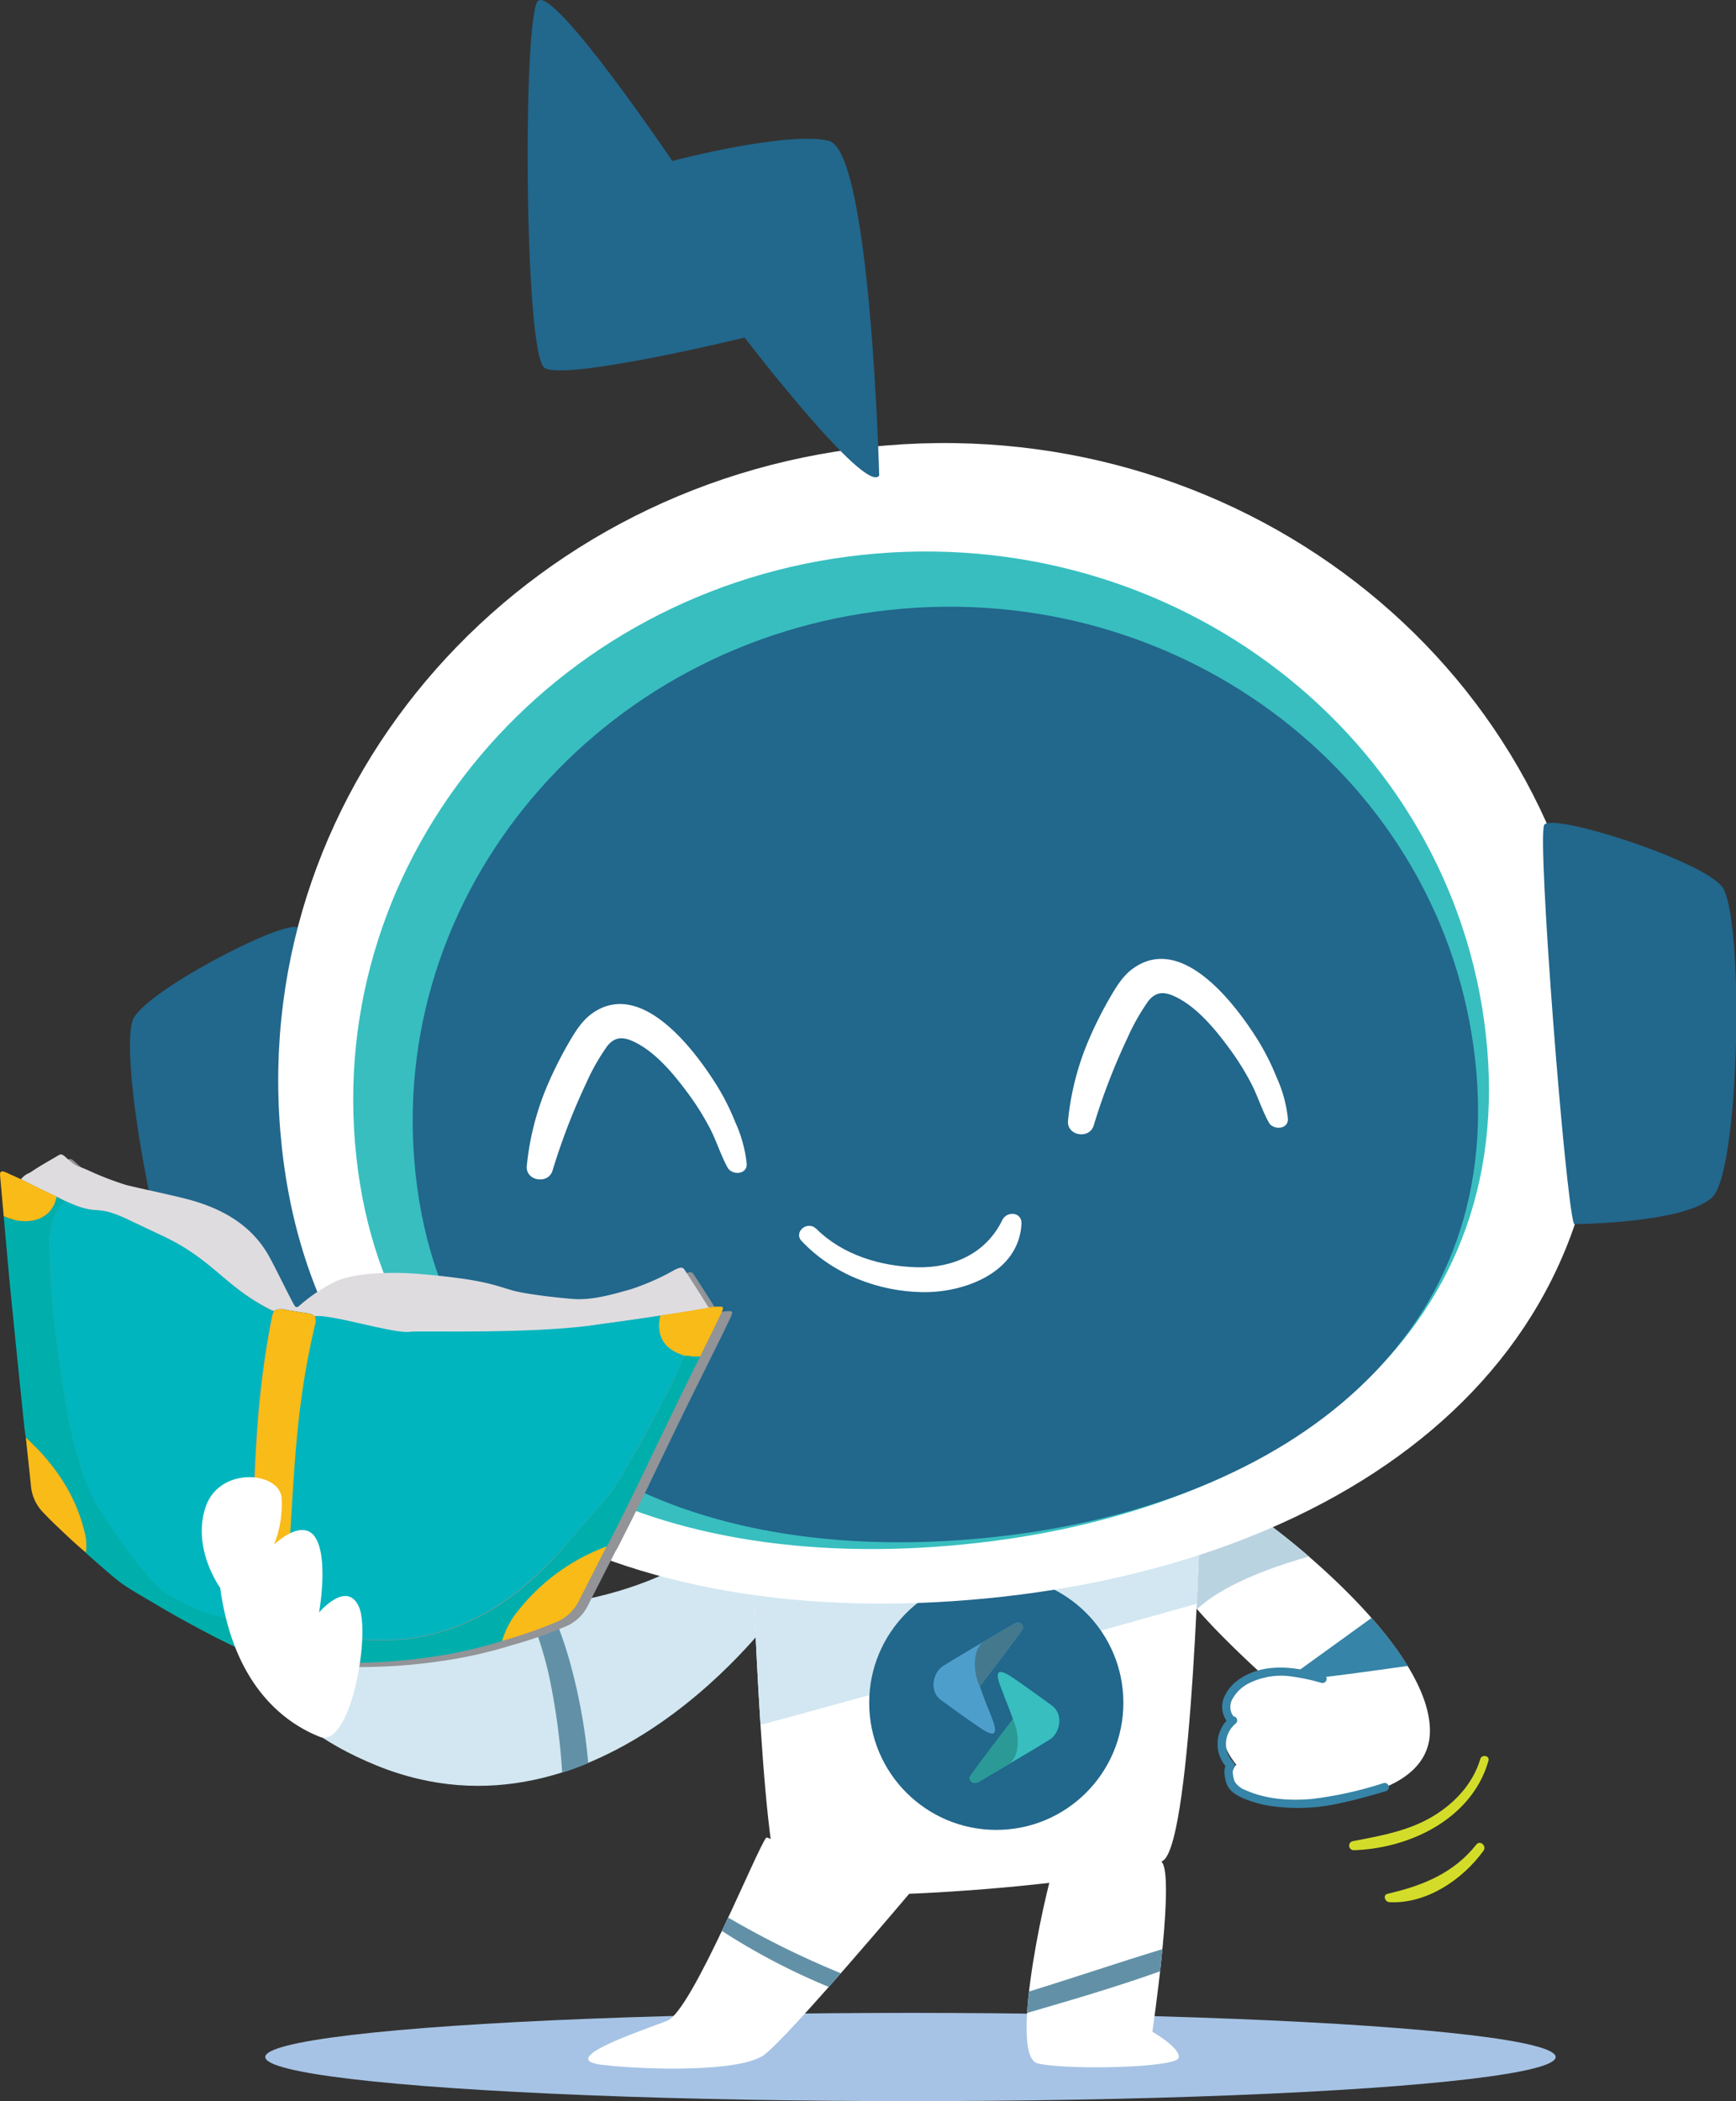
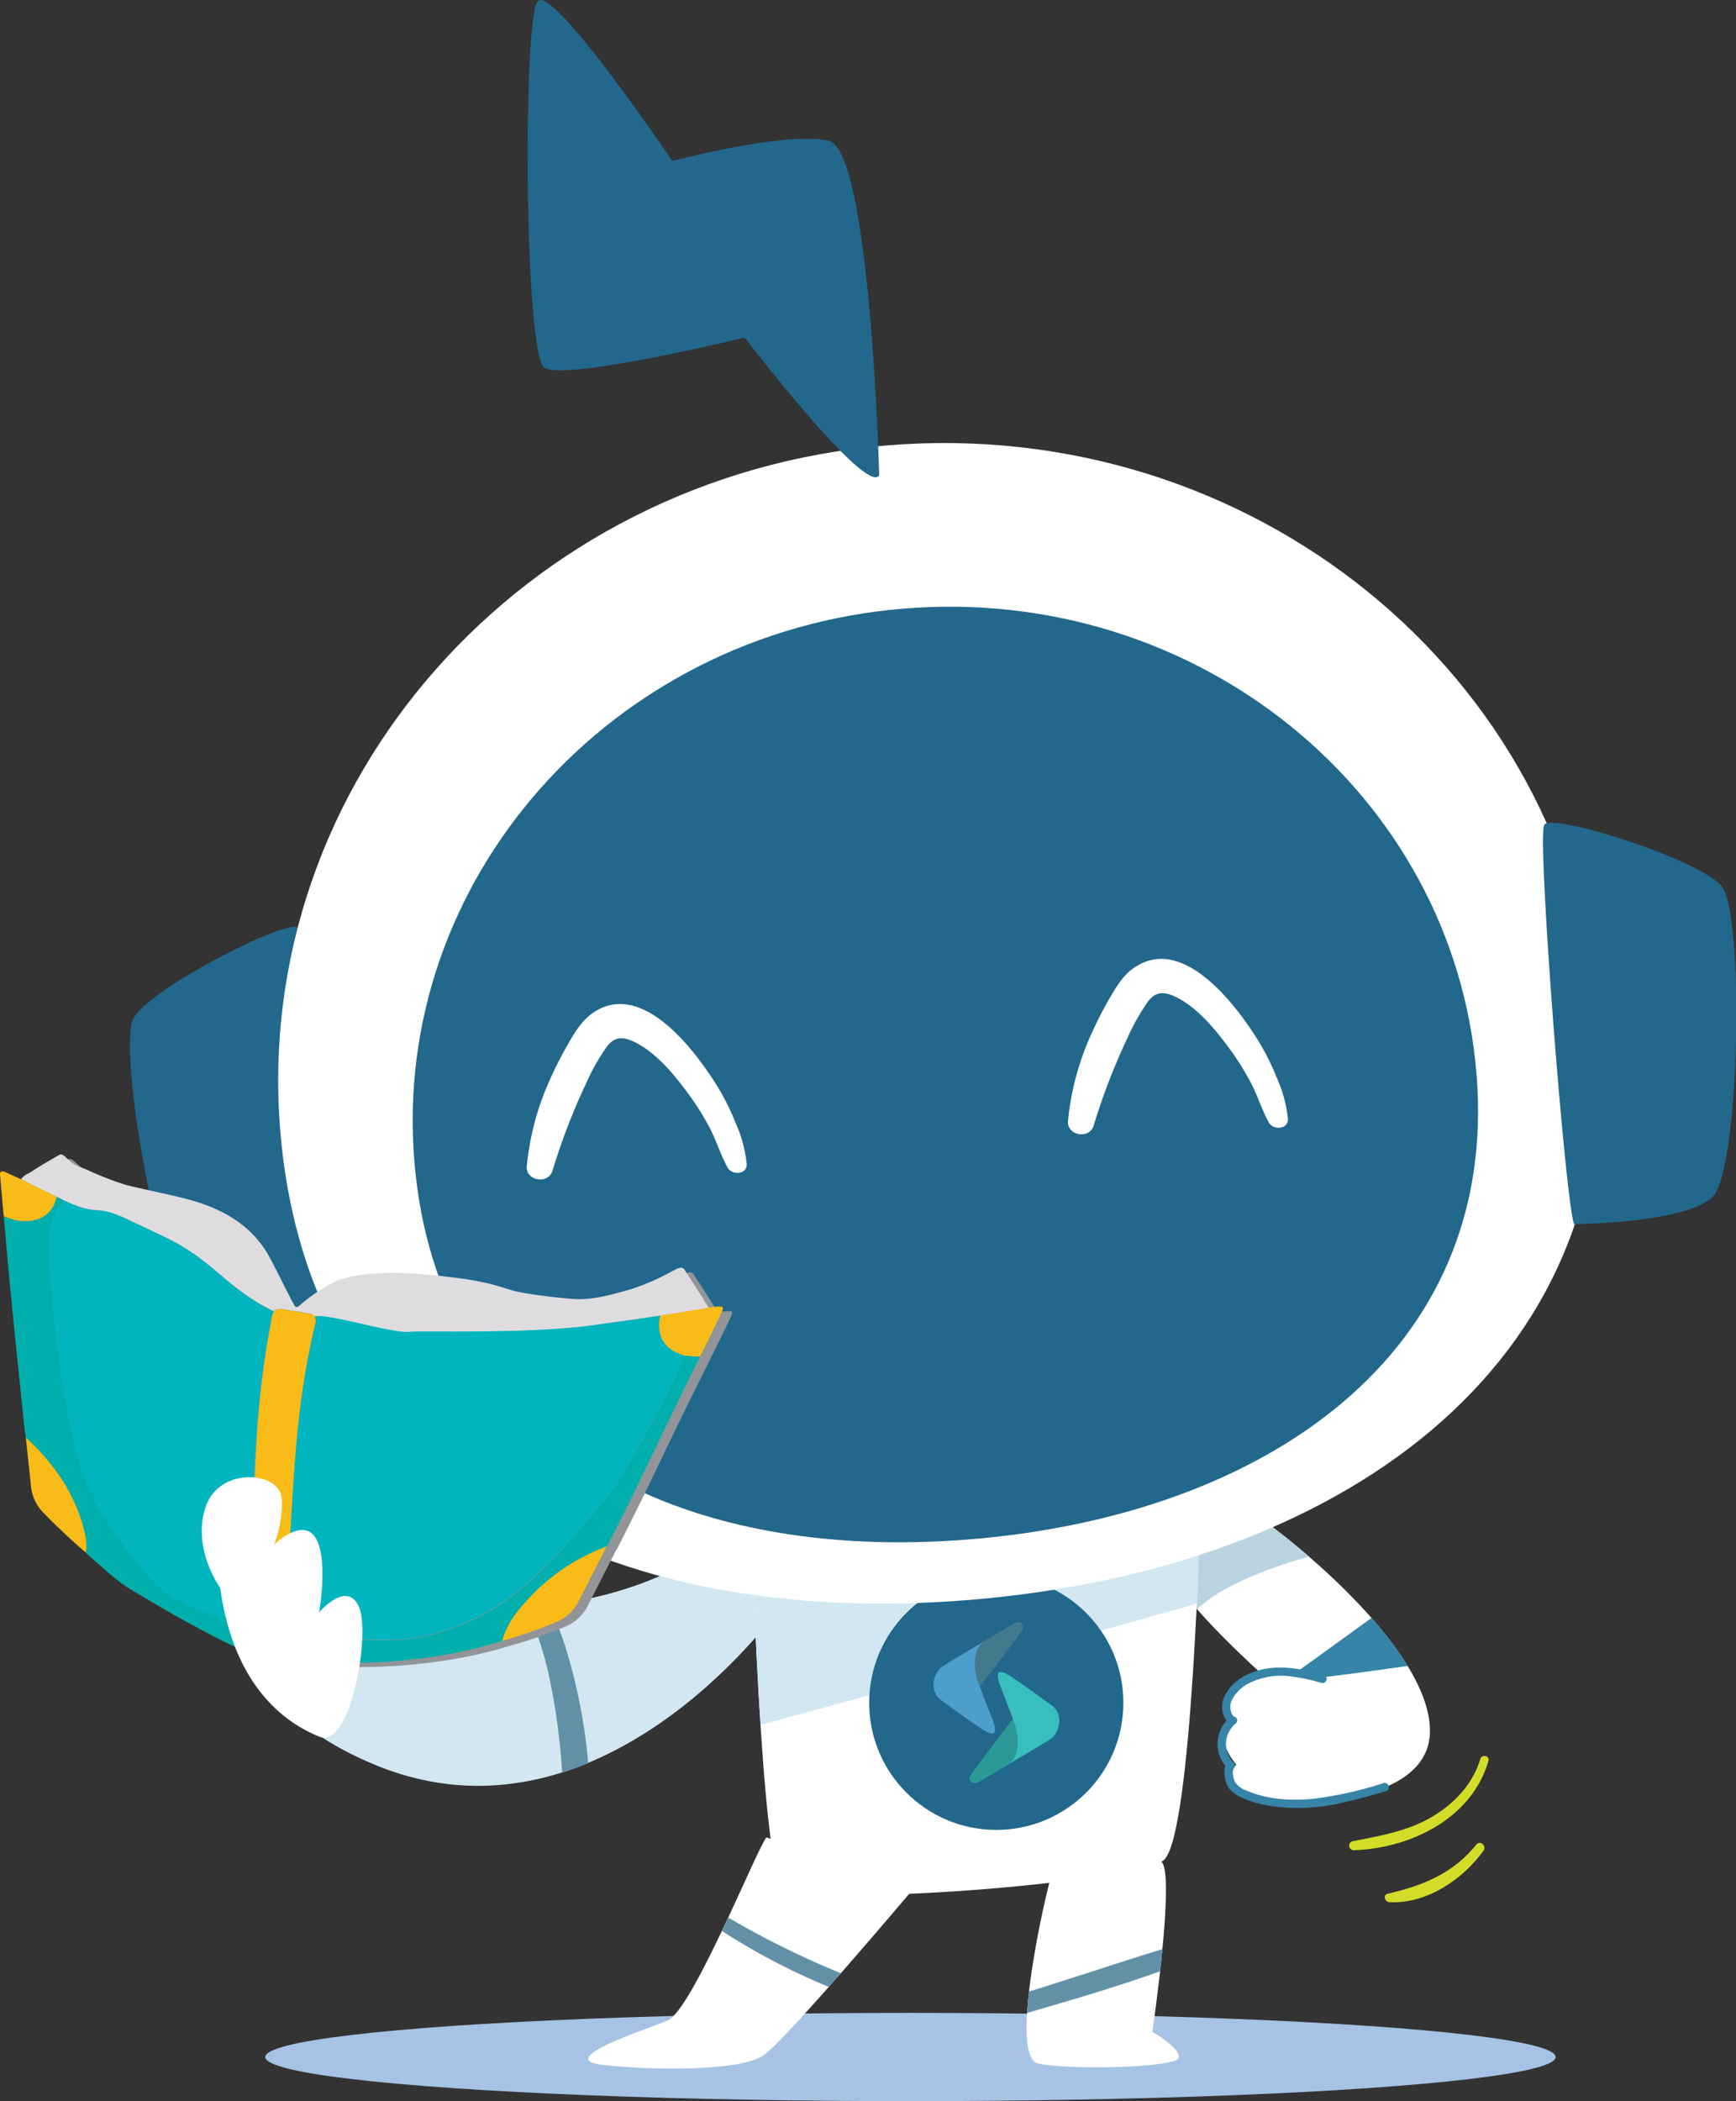
<svg xmlns="http://www.w3.org/2000/svg" viewBox="0 0 380.14 460.0" style="background:  #7b0181">
  <rect x="0" y="0" width="380.14" height="460.0" fill="#333333" stroke="none" />
  <defs>
    <style>.cls-1{isolation:isolate;}.cls-2{fill:#a6c3e5;}.cls-15,.cls-2{mix-blend-mode:multiply;}.cls-3{fill:#fff;}.cls-4{fill:#3684a7;}.cls-5{fill:#bad3e0;}.cls-6{fill:#d3dd29;}.cls-7{fill:#6291a7;}.cls-8{fill:#d2e7f1;}.cls-9{fill:#22678c;}.cls-10{fill:#4e9ecc;}.cls-10,.cls-11,.cls-12,.cls-13{fill-rule:evenodd;}.cls-11{fill:#44788c;}.cls-12,.cls-14{fill:#38bebf;}.cls-13{fill:#2b9996;}.cls-16{fill:#929497;}.cls-17{fill:#dedcdf;}.cls-18{fill:#00afab;}.cls-19{fill:#f9bb17;}.cls-20{fill:#00b5be;}</style>
  </defs>
  <g class="cls-1">
    <g id="Layer_2" data-name="Layer 2">
      <g id="Layer_1-2" data-name="Layer 1">
        <ellipse class="cls-2" cx="199.37" cy="450.34" rx="141.28" ry="9.66" />
        <path class="cls-3" d="M275.85,332.4c.73,0,37,26.73,37.27,46.35S270.94,395.67,270,391.5s.74-5.15.74-5.15-2.94-3.43-2.45-5.39a12.19,12.19,0,0,1,1.47-3.43s-2.7-3.68-.74-6.87,8.09-3.43,8.09-3.43-20.6-18.4-20.1-23.3S275.85,332.4,275.85,332.4Z" />
        <path class="cls-4" d="M270.17,375.85a3.46,3.46,0,0,1-.23-4,8.45,8.45,0,0,1,3.36-3.24,15.76,15.76,0,0,1,9.77-1.54,42.22,42.22,0,0,1,6.27,1.36.92.92,0,0,0,.49-1.78c-4.07-1.13-8.3-2-12.53-1.34-3.5.57-7.37,2.44-9,5.75a5.33,5.33,0,0,0,.59,6.06c.81.88,2.11-.43,1.31-1.3Z" />
        <path class="cls-4" d="M269.32,376a7.58,7.58,0,0,0-.49,11.17l-.15-1.12c-.85,1.14-.58,2.52-.29,3.8a4.58,4.58,0,0,0,1.87,2.76,12.22,12.22,0,0,0,3.14,1.54,26.51,26.51,0,0,0,4,1.1,41.73,41.73,0,0,0,16.58-.6c3.19-.68,6.34-1.58,9.47-2.5a.92.92,0,0,0-.49-1.78,82.65,82.65,0,0,1-15.67,3.47c-4.84.43-10,.1-14.49-1.9a4.83,4.83,0,0,1-2.38-1.81,5.33,5.33,0,0,1-.43-1.68,1.72,1.72,0,0,1,.3-1.47.92.92,0,0,0-.15-1.11,5.74,5.74,0,0,1,.5-8.57.93.93,0,0,0,0-1.3,1,1,0,0,0-1.31,0Z" />
        <path class="cls-4" d="M300.33,354.22,283,366.74s3.31.49,4.78.61c1,.08,13.13-1.59,20.5-2.63A77.61,77.61,0,0,0,300.33,354.22Z" />
        <path class="cls-5" d="M275.85,332.4S257.46,339,257,343.93c-.17,1.66,2.08,4.86,5.12,8.37,4-3.76,11.39-7.79,24.51-11.54C280.71,335.67,276.11,332.4,275.85,332.4Z" />
        <path class="cls-6" d="M324.13,385.15c-1.62,5.37-5.56,9.59-10.29,12.45-5.33,3.23-11.45,4.3-17.47,5.46a1,1,0,0,0,.13,2c12.34-.4,25.84-6.95,29.43-19.58.32-1.14-1.47-1.47-1.8-.35Z" />
        <path class="cls-6" d="M323.27,403.84c-5,6.3-11.79,9-19.4,10.76-1.14.25-.61,1.79.36,1.84,8.1.43,16-4.89,20.61-11.25.77-1.07-.74-2.41-1.57-1.35Z" />
        <path class="cls-3" d="M231.22,407.39c-1.21,1.81-10.87,42.86-3.93,44.37s30.18.9,30.79-1.21-5.74-5.74-5.74-5.74,4.53-30.78,2.42-36.51S231.22,407.39,231.22,407.39Z" />
        <path class="cls-3" d="M167.84,402.26c-1.82,1.81-16.3,38-21.73,40.14s-24.75,8.45-14.19,9.66,30.18,1.51,35.31-2.12,32.6-36.21,32.6-36.21Z" />
        <path class="cls-7" d="M225.33,436c-.18,1.63-.33,3.2-.42,4.69,9.77-2.83,19.54-5.7,29.12-9.11.18-1.58.35-3.22.51-4.86C244.78,429.7,235.09,433,225.33,436Z" />
        <path class="cls-7" d="M184.12,432a195.42,195.42,0,0,1-24.66-12.19c-.45,1-.91,1.95-1.38,2.93A144.07,144.07,0,0,0,181.49,435C182.37,434,183.25,433,184.12,432Z" />
        <path class="cls-8" d="M162.64,333.25c-.82.09-15,17.15-49.86,18.77s-52.41-26.38-52.41-26.38-27.12,40.76,22,60.84,87.66-33.62,87.66-33.62Z" />
        <path class="cls-3" d="M262.92,327c0,2.41-1.81,75.45-8.15,80.28s-79.07,10.86-83.6,5.43-6.64-78.47-6.64-78.47Z" />
        <path class="cls-8" d="M262.07,351.1c-30,8.44-70.78,19.84-95.54,26.53-1.35-20.93-2-43.36-2-43.36L262.92,327C262.92,327.91,262.68,338.17,262.07,351.1Z" />
        <circle class="cls-9" cx="218.16" cy="372.79" r="27.83" />
        <path class="cls-10" d="M216.51,374.38c-1-2.41-1.95-5.19-1.95-5.19s9-11.74,9.39-12.56-.64-1.87-1.91-1.14-13.61,8-15.6,9.29-3.22,5.37-.32,7.46c1.95,1.41,6.2,4.54,8.9,6.3,4.41,2.86,2.74-1.14,1.49-4.16Z" />
        <path class="cls-11" d="M214.56,369.19s9-11.74,9.39-12.56-.64-1.87-1.91-1.14l-6.38,3.74c-3,1.75-2.49,7.21-1.1,10Z" />
        <path class="cls-12" d="M219.82,371.19c1,2.41,2,5.19,2,5.19s-9,11.74-9.39,12.56.64,1.87,1.91,1.14,13.61-8,15.6-9.28,3.22-5.38.32-7.47c-2-1.41-6.2-4.54-8.9-6.3-4.41-2.86-2.74,1.14-1.49,4.16Z" />
        <path class="cls-13" d="M221.77,376.38s-9,11.74-9.39,12.56.64,1.87,1.91,1.14l6.38-3.74c3-1.75,2.49-7.21,1.1-10Z" />
        <path class="cls-9" d="M73.37,290.47c1-5.26-5.93-84.87-8-87.29s-32.18,13-36.06,19.62,6.27,62.3,13.31,66.89S73.37,290.47,73.37,290.47Z" />
        <path class="cls-3" d="M61.38,247.66c6.33,76.32,71.5,109.2,151.16,102.59S356.2,300,349.87,223.73,273.82,90.91,194.16,97.52,55.05,171.35,61.38,247.66Z" />
-         <path class="cls-14" d="M77.74,250.24c5.45,65.6,61.46,93.86,129.93,88.18s123.48-43.15,118-108.75S260.35,115.51,191.87,121.19,72.3,184.65,77.74,250.24Z" />
        <path class="cls-9" d="M90.74,254.29c5.11,61.52,57.64,88,121.86,82.7s115.82-40.47,110.71-102S262,127.92,197.78,133.25,85.64,192.77,90.74,254.29Z" />
        <path class="cls-9" d="M344.67,268c-1.9-5-8.14-84.69-6.52-87.41S372,188.08,377,194s4.08,62.49-2.11,68.17S344.67,268,344.67,268Z" />
        <path class="cls-3" d="M277.84,245.74c-1.53-2.75-2.43-5.83-3.9-8.62a57.54,57.54,0,0,0-4.61-7.4c-3.15-4.29-7.28-9.4-12.26-11.65-2.25-1-4-.94-5.6,1.07a46.86,46.86,0,0,0-4.58,8.08,140.2,140.2,0,0,0-7.41,19.22c-1,3.09-5.95,2.18-5.61-1.11a59.88,59.88,0,0,1,4.73-18.11,84.73,84.73,0,0,1,4.34-8.62c1.41-2.42,2.91-5,5.23-6.61,10.66-7.6,22.25,7.72,27.18,15.57a52.13,52.13,0,0,1,4.15,8.2,29.18,29.18,0,0,1,2.52,9.17c.11,2.38-3.23,2.54-4.18.81Z" />
        <path class="cls-3" d="M159.33,255.62c-1.52-2.75-2.43-5.83-3.89-8.63a58.13,58.13,0,0,0-4.61-7.39c-3.16-4.29-7.29-9.4-12.26-11.65-2.26-1-4-.94-5.6,1.07a46.26,46.26,0,0,0-4.59,8.08,140.16,140.16,0,0,0-7.4,19.22c-1,3.09-6,2.18-5.62-1.11a59.88,59.88,0,0,1,4.73-18.11,88.2,88.2,0,0,1,4.35-8.63c1.4-2.41,2.91-4.95,5.22-6.6,10.66-7.6,22.25,7.72,27.18,15.57a50.47,50.47,0,0,1,4.15,8.2,29.18,29.18,0,0,1,2.52,9.17c.12,2.38-3.22,2.54-4.18.81Z" />
-         <path class="cls-3" d="M178.73,269c5.76,5.74,14.06,8.23,22,8.44s15.19-3,18.74-10.32c1-2.08,4.35-1.81,4.21.83-.57,10.66-12.53,15.08-21.64,14.94-9.81-.14-19.72-4-26.5-11.19-1.85-1.95,1.28-4.57,3.15-2.7Z" />
        <path class="cls-7" d="M120.08,366.22a85,85,0,0,0-4.75-14.35c1.69-.12,3.33-.27,4.92-.46a84,84,0,0,1,4.67,12.91A123.22,123.22,0,0,1,128.81,386c-1.86.77-3.76,1.48-5.71,2.09A145.5,145.5,0,0,0,120.08,366.22Z" />
        <path class="cls-9" d="M192.52,104.1S190.68,33,181.47,30.82s-34.25,4.41-34.25,4.41S121.07-3.44,117.76.25s-3,77.34,1.47,80.28,43.82-6.62,43.82-6.62S189.57,108.52,192.52,104.1Z" />
        <g class="cls-15">
          <path class="cls-16" d="M19,339.29a.69.69,0,0,1-.13-.11l-1.46-1.32Z" />
          <path class="cls-16" d="M157.31,287.21l1.42-.16Z" />
          <path class="cls-16" d="M8.39,260.05l-.76-.38,0,0Z" />
          <path class="cls-16" d="M160.21,287.13l0,0-.1-.05a3.08,3.08,0,0,0-1.1,0l-.24,0,.2,0-1.62.18,0,0-.09-.06A.44.44,0,0,1,157,287c-1.62-2.65-3.35-5.29-5.1-8-.43-.66-1-.58-2.15,0a52.42,52.42,0,0,1-9.51,4.23c-4.55,1.3-8.73,2.48-12.89,2.15-3-.24-10-1-13-1.83-4.34-1.25-6.42-2.39-20-3.6-5.65-.51-15.07-.54-19.62,2a41.47,41.47,0,0,0-6.21,4.1c2.21,3-2.93,5.82-5.13,2.83-5.31-7.21-8.3-16.62-15.76-22.05a2.92,2.92,0,0,1-1.25-2.27c-1-.37-2.08-.69-3.12-1-3.2-.87-10.45-2.36-13.61-3.16A67.43,67.43,0,0,1,20.84,257c-2.07-.87-1.9-.31-4.49-2.68-.63-.58-1-.71-1.47-.44-2.08,1.24-4.18,2.38-6.07,3.68l-.29.18c-.36.21-.73.38-1.08.6a2.44,2.44,0,0,0-.85.81l.76.38.28.14L11,261.31l-1.8-.89-.77-.37.67.32c-.83-.4-1.65-.8-2.47-1.22l-3.33-1.52c-.92-.41-1.33-.2-1.26.61l.81,9c.11,1.31.23,2.61.34,3.91l.36,4c.23,2.64.47,5.28.74,7.94,1,10,2,20.12,3.06,30.18.08.79.22,1.6.34,2.4.38,3.54.76,7.09,1.12,10.62a9.49,9.49,0,0,0,2.73,5.86c1.16,1.18,2.31,2.33,3.47,3.44s2.56,2.43,3.85,3.58c.65.58,1.3,1.16,2,1.71h0c.12.12.24.26.37.37,8.3,7.31,6.94,6.17,15.23,11.09,3.93,2.34,7.87,4.48,11.78,6.53,2.41,1.26,4.84,2.4,7.25,3.55a8.87,8.87,0,0,1,.3-2.31,8.87,8.87,0,0,0-.3,2.31,1.32,1.32,0,0,0,.9.74l4.49,1.28a1.09,1.09,0,0,0,1.24-.32c3.53.32,7.12.55,10.74.71a122.61,122.61,0,0,0,23.73-1.17,98.11,98.11,0,0,0,15.43-3.46,18.76,18.76,0,0,1,3.69-6.81,18.91,18.91,0,0,0-3.69,6.81A97.16,97.16,0,0,0,124.06,356a9.56,9.56,0,0,0,4.75-4.66q3-5.88,6-11.77a45.92,45.92,0,0,0-10.94,5.93,45.92,45.92,0,0,1,10.94-5.93c.14-.23.29-.47.42-.7.05-.08.09-.16.13-.24,6.45-12.68,7.2-14.65,13.37-27.31,2.16-4.46,4.39-8.92,6.59-13.37,1.34-2.72,2.71-5.43,4-8.15.37-.77.66-1.35.83-1.76a2.65,2.65,0,0,0,.13-.41A.48.48,0,0,0,160.21,287.13ZM12.89,274.93a22.16,22.16,0,0,1,.46-5.95A22.16,22.16,0,0,0,12.89,274.93Zm.78-7.13a11.81,11.81,0,0,1,.88-2.07A11.81,11.81,0,0,0,13.67,267.8Zm2.43-4a2.66,2.66,0,0,1-1,1.27,2.66,2.66,0,0,0,1-1.27L14.37,263l1.73.87c3.67,1.73,5.25,1.95,6.68,2.07C21.35,265.78,19.77,265.56,16.1,263.83Zm4.75,76.52a12.41,12.41,0,0,0-.4-4.15A12.41,12.41,0,0,1,20.85,340.35Zm-1.13-18.08a92.09,92.09,0,0,1-3.06-12.73,92.09,92.09,0,0,0,3.06,12.73,53.46,53.46,0,0,0,2.89,7.17A53.46,53.46,0,0,1,19.72,322.27Zm3,7.41a113.62,113.62,0,0,0,7.44,11A113.62,113.62,0,0,1,22.74,329.68Zm15.74,20.14c3.72,2.11,7.38,4.09,11.33,5C45.86,353.91,42.2,351.94,38.48,349.82Zm-.75-78.19c6.66,3.15,10.17,6.51,14.16,9.8C47.9,278.14,44.39,274.78,37.73,271.63Zm16.75,83.7h1.07c.36,0,.72,0,1.08,0C55.91,355.33,55.19,355.35,54.48,355.33Zm2.39-1.11c.53-18.64.42-34,2.29-50C57.35,319.87,57.54,334.72,56.87,354.22Zm7.3,1.16c.06-.29.13-.59.2-.87C64.34,354.8,64.23,355.09,64.17,355.38Zm6.76-66.2h0a1.77,1.77,0,0,1,.22,1A1.77,1.77,0,0,0,70.93,289.18Zm16.38,70.88a55.48,55.48,0,0,1-8.88-.41,47.58,47.58,0,0,1-6.78-1,49,49,0,0,0,6.78,1,55.54,55.54,0,0,0,8.88.41,44.57,44.57,0,0,0,8-.94A44.57,44.57,0,0,1,87.31,360.06Zm22.84-7a49.15,49.15,0,0,1-11.81,5.25,49.15,49.15,0,0,0,11.81-5.25,61.26,61.26,0,0,0,8-6A61.26,61.26,0,0,1,110.15,353.09ZM128,336.72c1.77-2.15,3.28-3.76,4.71-5.36C131.31,333,129.8,334.57,128,336.72Zm11.44-15c-.3.52-.51.87-.65,1.13.14-.26.35-.61.65-1.13,1.63-2.75,3.16-5.49,4.64-8.24C142.63,316.22,141.1,319,139.47,321.71Zm9.15-16.89c-.71,1.42-1.45,2.83-2.18,4.25.74-1.42,1.47-2.83,2.18-4.25s1.46-3,2.11-4.44C150.08,301.86,149.37,303.34,148.62,304.82Zm-.94-9.55a7.64,7.64,0,0,0,3.25,2.18A7.64,7.64,0,0,1,147.68,295.27ZM146.57,289c-3,.49-6,.91-9,1.34,3-.43,6-.85,9-1.34s6.3-1,9.47-1.52C152.87,288,149.71,288.52,146.57,289Z" />
          <path class="cls-16" d="M138.59,323.37l0-.06Z" />
        </g>
        <path class="cls-17" d="M4.6,258.18q3.89,1.94,7.78,3.8l1.73.87c7.89,3.72,6.15.48,13.91,4.15l7.72,3.65c11,5.21,13.41,11,23.58,16.09.2.1.42.17.62.26a2.83,2.83,0,0,1,2.25-.34c1.71.33,3.44.6,5.17.85a3.35,3.35,0,0,1,.66.15,2.43,2.43,0,0,1,.59.27l0,0,.13.09.16.15c3.52-.52,14.16,6.81,17.78,6.32,2.17-.28,6.78-.14,9-.44,13.52-1.83,20.69-1.91,35-4,4.61-.68,9.23-1.28,13.88-2,3.15-.47,6.31-1,9.48-1.52.42-.07.84-.17,1.27-.25l0,0-.09-.06A.47.47,0,0,1,155,286c-1.62-2.65-3.34-5.29-5.09-8-.43-.66-1-.58-2.16,0a52.67,52.67,0,0,1-9.5,4.22c-4.56,1.3-8.73,2.48-12.89,2.15-3-.23-10-1-13.05-1.83-4.34-1.25-6.42-2.39-20-3.6-5.65-.5-15.07-.54-19.62,2a36.79,36.79,0,0,0-7.08,4.87c-.44.43-.84.57-1.24-.18-1.59-2.94-3.59-7.15-5.3-10.31-4-7.44-11-10.9-17.86-12.74-3.19-.86-10.44-2.36-13.61-3.16A68.57,68.57,0,0,1,18.84,256c-2.06-.87-1.89-.31-4.48-2.68-.64-.58-1-.71-1.47-.44-2.08,1.24-4.18,2.38-6.07,3.68l-.29.18a4.64,4.64,0,0,0-1.93,1.42Z" />
        <path class="cls-17" d="M155.19,286.15l.09.06Z" />
        <path class="cls-17" d="M6.53,256.76a4.64,4.64,0,0,0-1.93,1.42h0A4.73,4.73,0,0,1,6.53,256.76Z" />
        <path class="cls-18" d="M54,357.93c.2-1.21.44-2.41.67-3.62a26.56,26.56,0,0,1-4.28-.09,25.36,25.36,0,0,1-2.54-.42c-4-.87-7.62-2.84-11.33-5-4-2.29-14.3-17.21-15.87-20.38a53.46,53.46,0,0,1-2.89-7.17,92.31,92.31,0,0,1-3.06-12.72c-.54-3.06-1-6.09-1.49-9.12A219,219,0,0,1,10.9,274a17.46,17.46,0,0,1,1.66-9.19c.41-.76,1.32-1,1.55-1.91L12.38,262c-1,5.32-6.56,6.54-11.57,4.29.12,1.3.24,2.6.35,3.91l.36,4q.35,4,.73,7.94,1.5,15.08,3.07,30.18c.08.79.22,1.6.33,2.4,6.32,5.86,10.84,12.46,12.81,20.52a11.6,11.6,0,0,1,.32,4.69h0c.13.13.25.26.38.37,8.3,7.31,6.94,6.17,15.23,11.09,3.93,2.34,7.86,4.48,11.78,6.53,2.41,1.26,4.84,2.4,7.25,3.55A16.56,16.56,0,0,1,54,357.93Z" />
        <path class="cls-18" d="M18.78,339.91h0c.13.13.25.26.38.37-.13-.11-.25-.24-.38-.37Z" />
        <path class="cls-18" d="M.81,266.27c.12,1.3.24,2.6.35,3.91-.11-1.31-.23-2.61-.35-3.91Z" />
        <path class="cls-19" d="M61.73,356.08l.27-.87.18-.81c.06-.29.13-.58.19-.87,5-21.31,1.64-42,6.61-63.27a2.72,2.72,0,0,0,0-2.06h0l-.16-.15-.13-.09,0,0a2.11,2.11,0,0,0-.59-.27,3.35,3.35,0,0,0-.66-.15c-1.73-.26-3.46-.52-5.17-.85a2.83,2.83,0,0,0-2.25.34,4.83,4.83,0,0,0-.49,1.52c-4.29,21.79-3.69,39.31-4.57,64.72a5.53,5.53,0,0,1-.24,1.07c-.23,1.21-.47,2.41-.67,3.62a16.56,16.56,0,0,0-.55,3.52,1.32,1.32,0,0,0,.9.75c1.5.41,3,.84,4.49,1.27a1.07,1.07,0,0,0,1.23-.32c.54-2.26,1.07-4.52,1.62-6.78C61.68,356.27,61.71,356.17,61.73,356.08Z" />
        <path class="cls-19" d="M68.65,288l0,0Z" />
        <path class="cls-19" d="M68.94,288.2h0l-.16-.15Z" />
        <path class="cls-19" d="M54,357.93c.2-1.21.44-2.41.67-3.62h0C54.41,355.52,54.17,356.72,54,357.93Z" />
        <path class="cls-18" d="M153.32,296.94a7,7,0,0,1-1.81,0l-.48-.06-.47-.06-.45,0-.29,0a76.52,76.52,0,0,1-3.19,7.05c-.71,1.41-1.45,2.83-2.18,4.24-2.19,4.21-4.48,8.43-7,12.64-2.23,3.78.49-.45-1.87,3.3-3.11,4.93-5.75,7.07-9.57,11.71a85.8,85.8,0,0,1-9.84,10.37,61.26,61.26,0,0,1-8,6,49.15,49.15,0,0,1-11.81,5.25,42.6,42.6,0,0,1-11,1.73,56.66,56.66,0,0,1-8.88-.42,47.58,47.58,0,0,1-6.78-1c-2.57-.71-5.11-1.57-7.66-2.43l-.27.87c0,.09,0,.19-.07.29-.55,2.26-1.08,4.52-1.62,6.78,3.54.32,7.12.55,10.75.71a122.61,122.61,0,0,0,23.73-1.17A98.11,98.11,0,0,0,110,359.23a18.76,18.76,0,0,1,3.69-6.81,44.16,44.16,0,0,1,19.17-13.85h0c.14-.24.29-.48.42-.71l.13-.24c6.45-12.68,7.2-14.65,13.37-27.31C148.89,305.86,151.12,301.4,153.32,296.94Z" />
        <path class="cls-18" d="M132.81,338.57h0c.14-.24.29-.48.42-.71-.13.23-.28.47-.42.71Z" />
        <path class="cls-19" d="M18.46,335.22c-2-8.06-6.49-14.66-12.81-20.52.38,3.54.77,7.09,1.13,10.63a9.49,9.49,0,0,0,2.73,5.85Q11.24,333,13,334.63c1.93,1.86,3.86,3.63,5.8,5.28A11.6,11.6,0,0,0,18.46,335.22Z" />
        <path class="cls-19" d="M13,334.63c1.93,1.86,3.86,3.63,5.8,5.28h0C16.84,338.26,14.91,336.49,13,334.63Z" />
        <path class="cls-19" d="M113.64,352.42a18.76,18.76,0,0,0-3.69,6.81A97.16,97.16,0,0,0,122.07,355a9.56,9.56,0,0,0,4.75-4.66l6-11.76A44.16,44.16,0,0,0,113.64,352.42Z" />
        <path class="cls-19" d="M126.82,350.33l6-11.76h0Z" />
        <path class="cls-19" d="M.81,266.27c5,2.25,10.58,1,11.57-4.29q-3.9-1.86-7.78-3.8h0l-3.33-1.52c-.92-.42-1.33-.21-1.26.61.27,3,.53,6,.8,9Z" />
        <path class="cls-19" d="M.81,266.27q-.39-4.5-.8-9c.27,3,.53,6,.8,9Z" />
        <path class="cls-19" d="M4.6,258.18h0q3.89,1.94,7.78,3.8-3.9-1.86-7.78-3.8Z" />
        <path class="cls-19" d="M154.05,286.49c-3.17.55-6.33,1.05-9.48,1.52-.91,4.25.66,7.05,4.36,8.46l.89.33.29,0,.45,0,.47.06.48.06a6.54,6.54,0,0,0,1.81,0c1.34-2.71,2.71-5.43,4-8.14.37-.78.66-1.35.82-1.77a2.5,2.5,0,0,0,.14-.41c.05-.22,0-.37-.07-.46a.1.1,0,0,0-.05,0l-.09-.05a9.65,9.65,0,0,0-2.76.17h0C154.89,286.32,154.47,286.42,154.05,286.49Z" />
        <path class="cls-19" d="M158.08,286.07a9.64,9.64,0,0,0-2.76.17h0A9.65,9.65,0,0,1,158.08,286.07Z" />
        <path class="cls-19" d="M158.17,286.12a.1.1,0,0,1,.05,0A.1.1,0,0,0,158.17,286.12Z" />
        <path class="cls-19" d="M150.56,296.86l-.45,0Z" />
        <path class="cls-19" d="M151.51,297l-.48-.06Z" />
        <path class="cls-20" d="M149.82,296.8l-.89-.33c-3.7-1.41-5.27-4.21-4.36-8.46-4.65.76-9.27,1.36-13.88,2-14.29,2.12-38.71,1.27-40.89,1.56-3.62.48-17.34-3.93-20.86-3.41a2.72,2.72,0,0,1,0,2.06c-5,21.3-4.4,36.28-6.61,63.27a6.77,6.77,0,0,1-.19.87l-.18.81c2.55.86,5.09,1.72,7.66,2.43a47.58,47.58,0,0,0,6.78,1,56.66,56.66,0,0,0,8.88.42,42.54,42.54,0,0,0,11-1.73,49.15,49.15,0,0,0,11.81-5.25,61.26,61.26,0,0,0,8-6A85.8,85.8,0,0,0,126,335.74c3.82-4.64,6.46-6.78,9.57-11.71,2.36-3.75-.36.48,1.87-3.3,2.49-4.21,4.78-8.43,7-12.64.73-1.41,1.47-2.83,2.18-4.24A76.52,76.52,0,0,0,149.82,296.8Z" />
        <path class="cls-20" d="M62.18,354.4c.06-.29.13-.58.19-.87C62.31,353.82,62.24,354.11,62.18,354.4Z" />
        <path class="cls-20" d="M35.74,270.65c-2.56-1.21-5.14-2.42-7.72-3.65-7.76-3.67-6-.43-13.91-4.15-.23.88-1.14,1.15-1.55,1.91A17.48,17.48,0,0,0,10.9,274a219,219,0,0,0,2.28,25.5c.48,3,1,6.06,1.49,9.12a92.31,92.31,0,0,0,3.06,12.72,53.46,53.46,0,0,0,2.89,7.17c1.57,3.17,11.88,18.1,15.87,20.38,3.72,2.12,7.38,4.09,11.33,5a22.79,22.79,0,0,0,2.54.42,26.56,26.56,0,0,0,4.28.09h0a5.53,5.53,0,0,0,.24-1.07c.69-24.23.28-42.93,4.57-64.72a4.83,4.83,0,0,1,.49-1.52c-.2-.09-.42-.16-.62-.26C49.15,281.65,46.75,275.86,35.74,270.65Z" />
-         <path class="cls-20" d="M50.36,354.22a26.56,26.56,0,0,0,4.28.09h0A26.56,26.56,0,0,1,50.36,354.22Z" />
        <path class="cls-3" d="M48.22,347.62S42,339.12,45,330s16.41-7.84,16.67-1.93A23.69,23.69,0,0,1,60,338.17s6.26-6.1,9.11-1.47.76,16.32.76,16.32,6-7.14,8.69-1.32S76.77,382.92,70,380.23,51.26,369.92,48.22,347.62Z" />
      </g>
    </g>
  </g>
</svg>